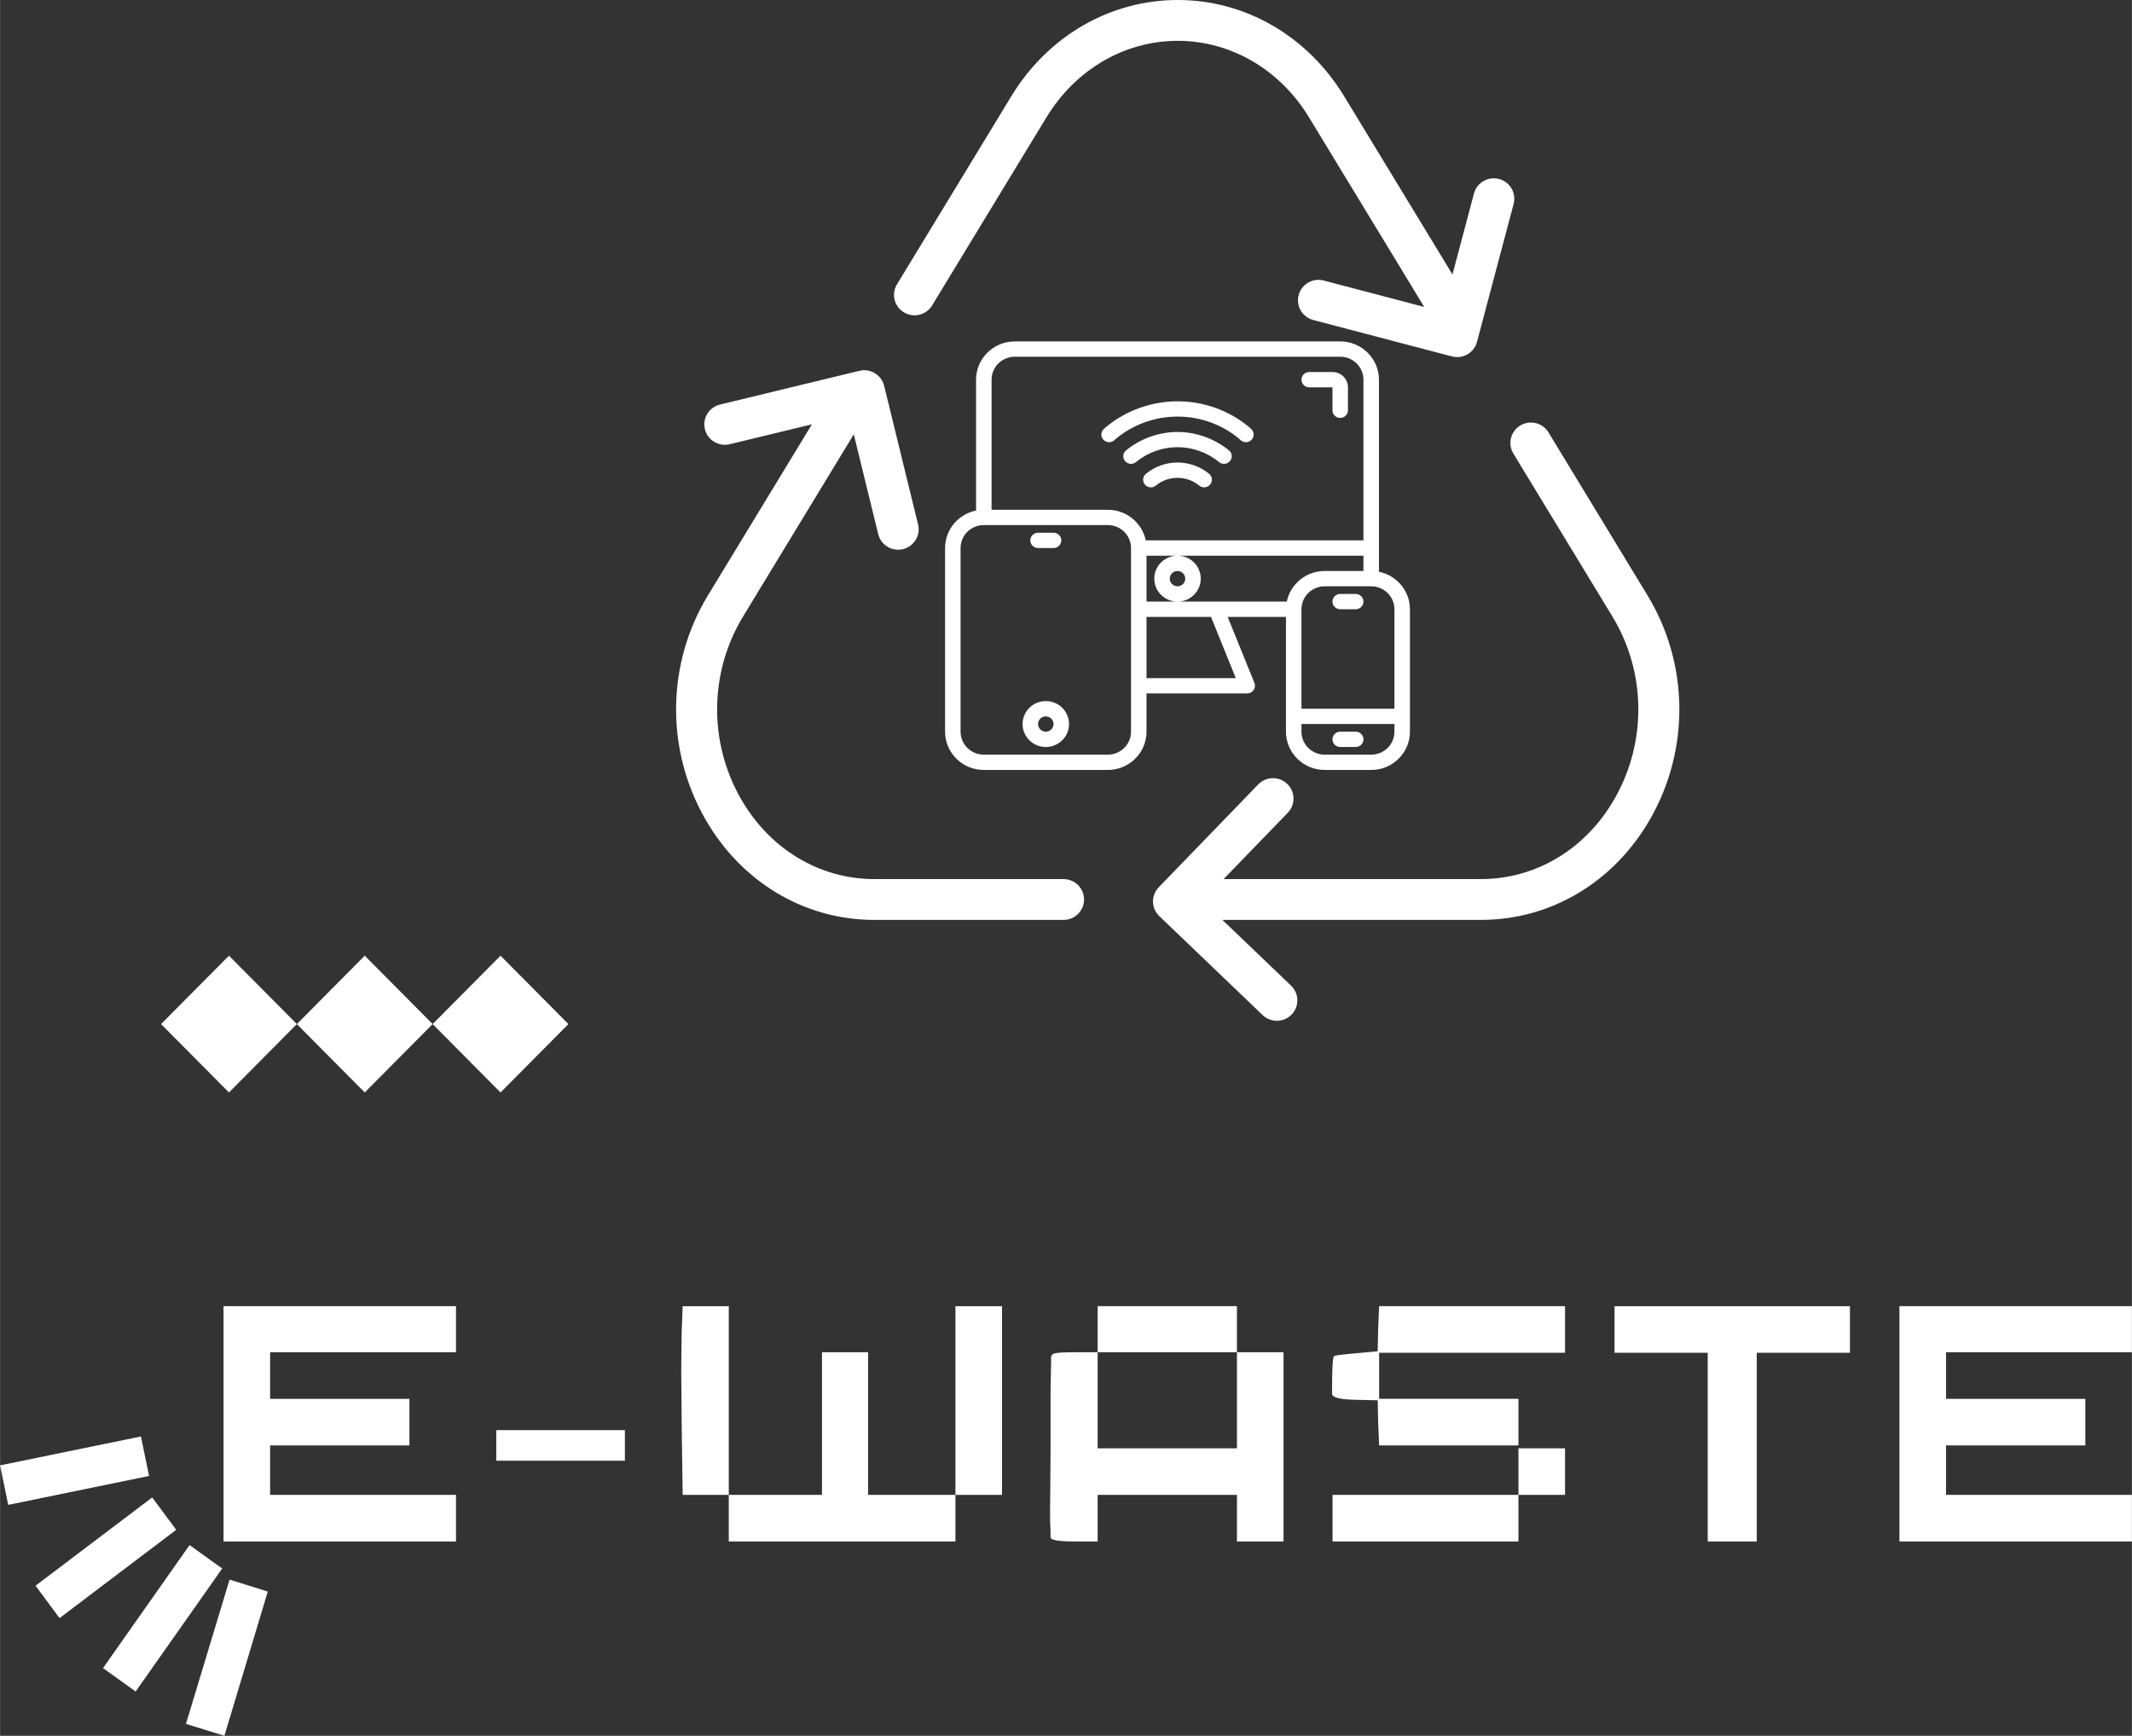
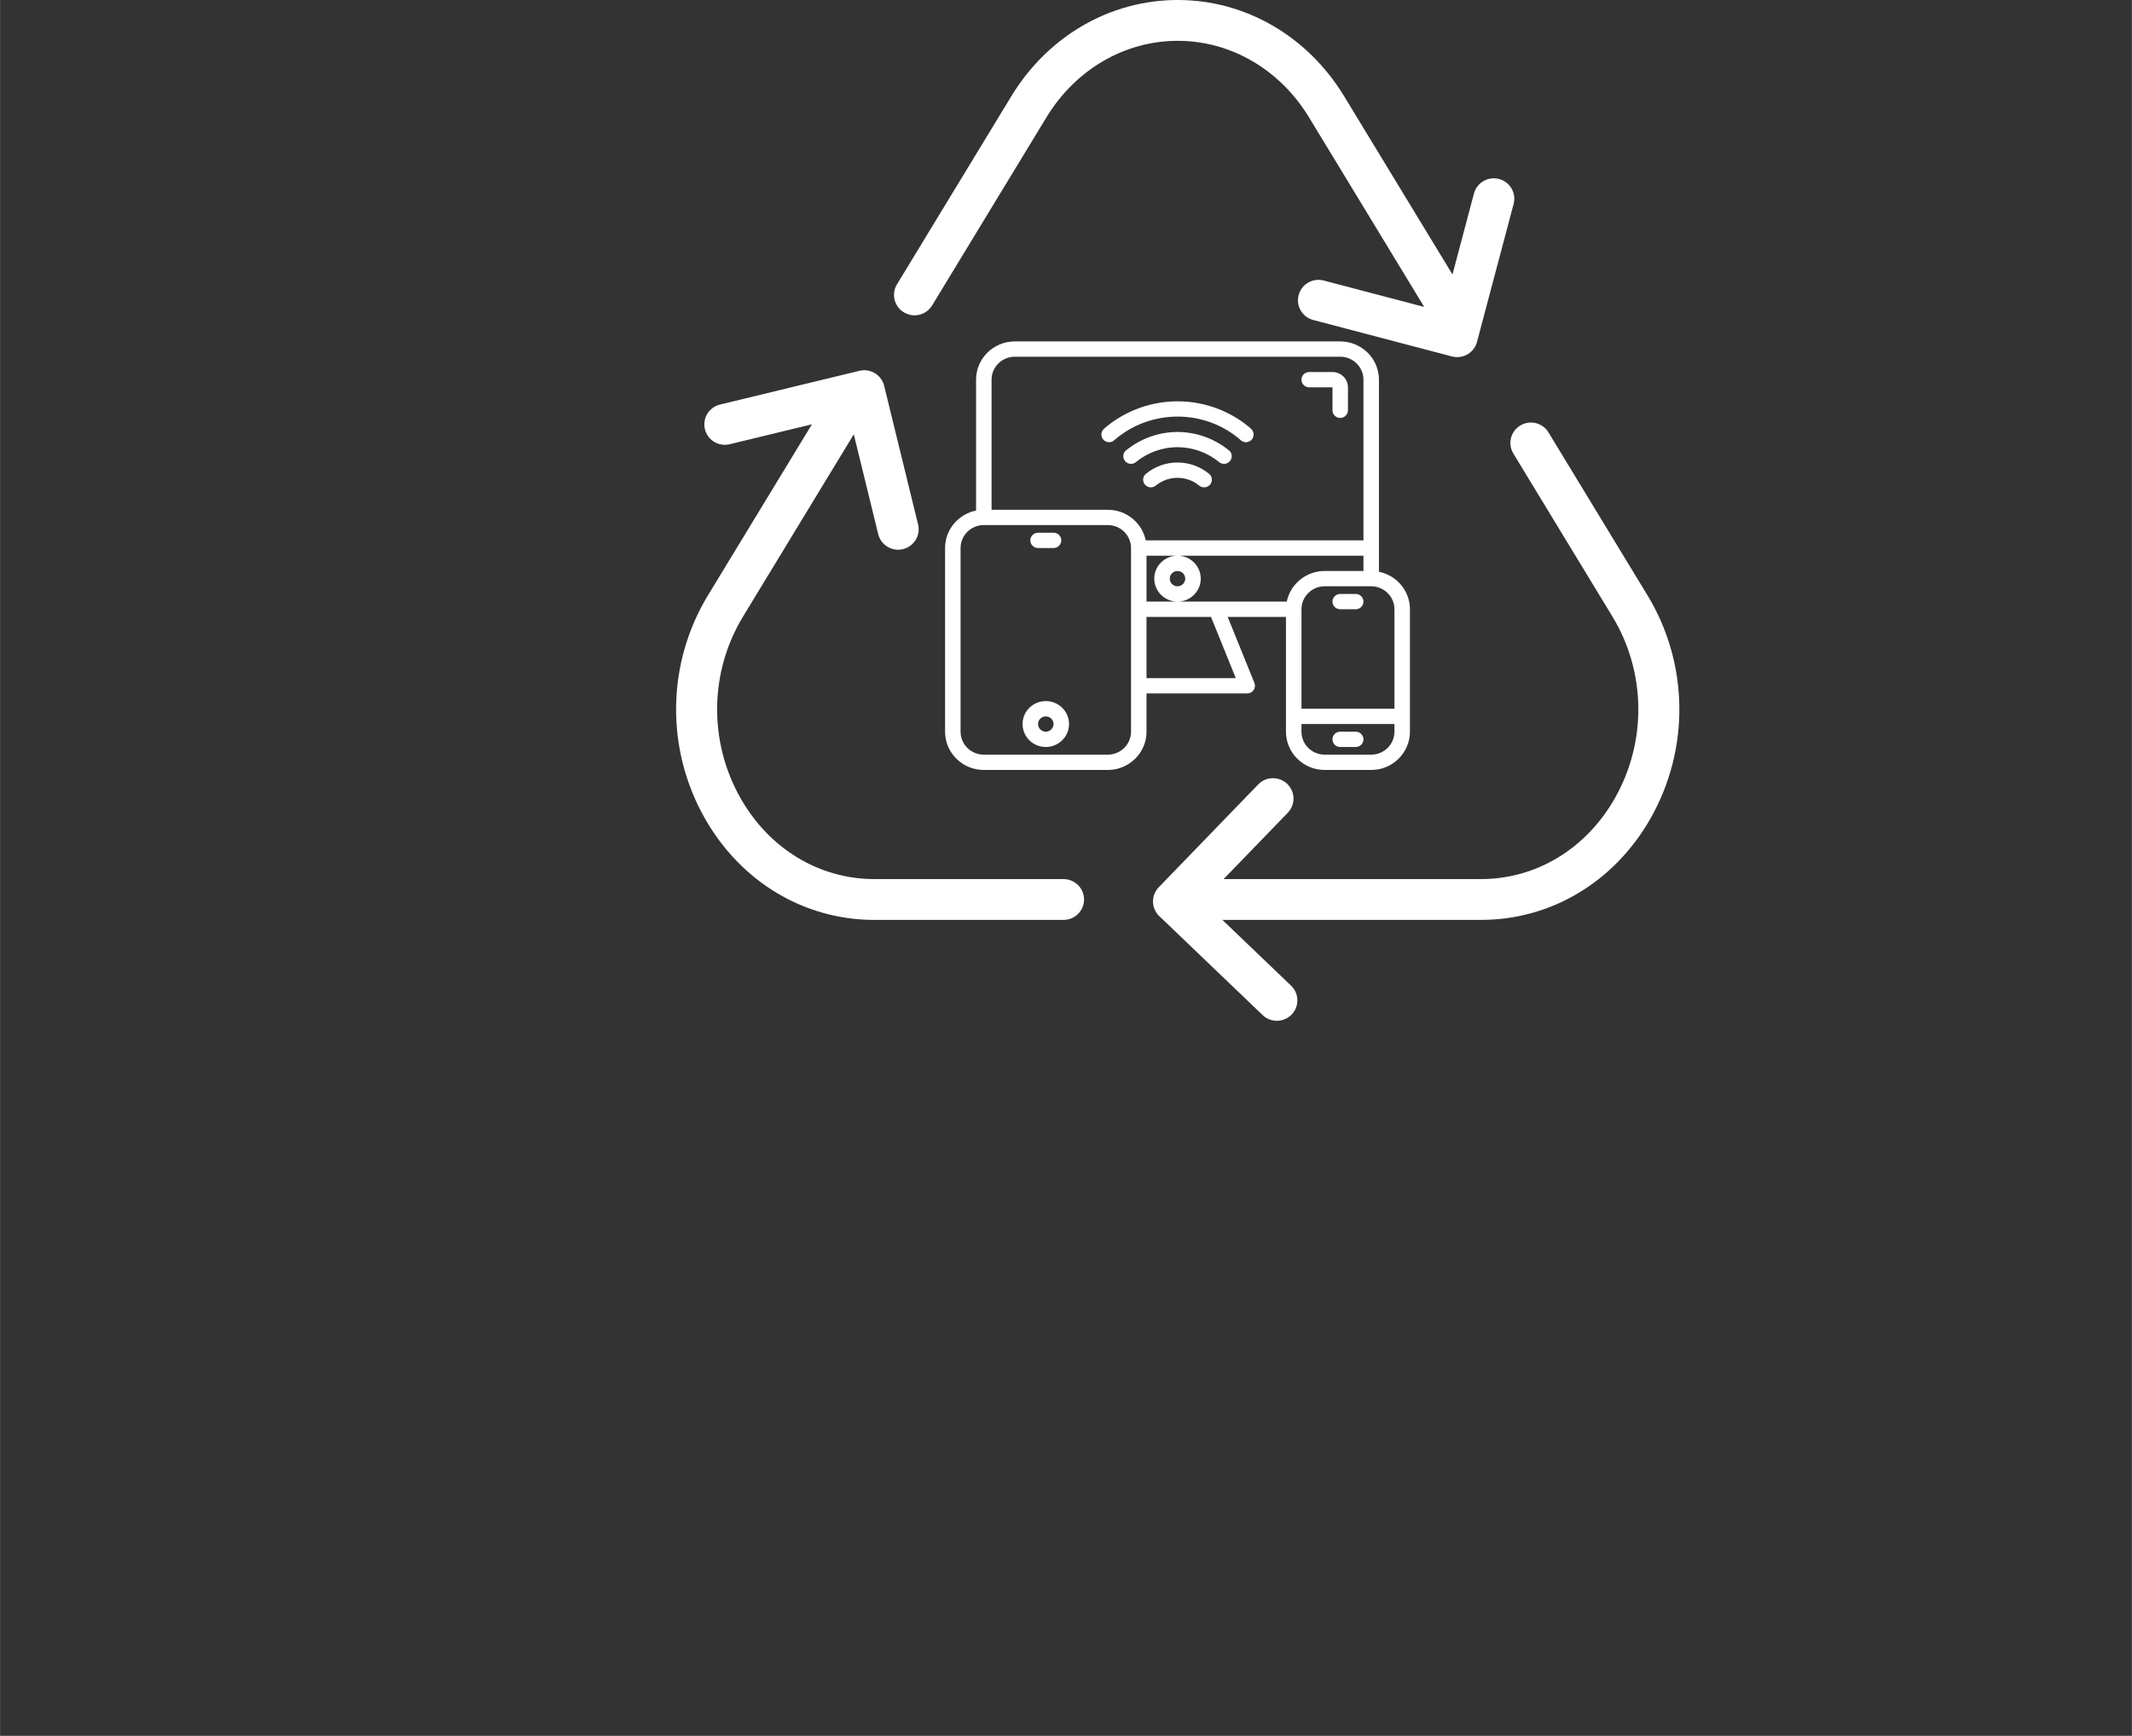
<svg xmlns="http://www.w3.org/2000/svg" xml:space="preserve" width="4976px" height="4052px" style="shape-rendering:geometricPrecision; text-rendering:geometricPrecision; image-rendering:optimizeQuality; fill-rule:evenodd; clip-rule:evenodd" viewBox="0 0 4959.54 4038.9">
  <rect x="0" y="0" width="4959.54" height="4038.9" fill="#333333" stroke="none" />
  <defs>
    <style type="text/css">  .fil0 {fill:white;fill-rule:nonzero}  </style>
  </defs>
  <g id="Camada_x0020_1">
    <g id="_2129124220608">
-       <path class="fil0" d="M1006.31 2382.84l-157.94 159.12 -157.94 -159.12 157.94 -159.12 157.94 159.12zm-315.88 0l-157.94 159.12 -157.94 -159.12 157.94 -159.12 157.94 159.12zm631.76 0l-157.94 159.12 -157.94 -159.12 157.94 -159.12 157.94 159.12zm-802.36 1203.86l0 -547.47 540.85 0 0 107.24 -432.45 0 0 108.36 324.06 0 0 108.37 -324.06 0 0 115.14 432.45 0 0 108.36 -540.85 0zm634.56 -187.93l0 -71.14 299.2 0 0 71.14 -299.2 0zm3264.3 187.93l0 -547.47 540.85 0 0 107.24 -432.45 0 0 108.36 324.06 0 0 108.37 -324.06 0 0 115.14 432.45 0 0 108.36 -540.85 0zm-662.79 -439.1l0 -108.37 547.63 0 0 108.37 -216.8 0 0 439.1 -114.04 0 0 -439.1 -216.79 0zm-549.89 -56.44l2.26 -51.93 432.46 0 0 108.37 -432.46 0 0 107.23 324.06 0 0 108.37 -324.06 0 -2.26 -53.05 -1.12 -51.93 -51.94 -1.13c-35.38,-0.75 -53.45,-5.27 -54.2,-13.55l0 -10.15c0,-48.92 1.51,-74.88 4.52,-77.89 1.5,-1.51 18.82,-3.77 51.94,-6.77l49.68 -4.52 1.12 -53.05zm326.32 387.18l0 108.36 -432.45 0 0 -108.36 432.45 0zm0 0l0 -108.37 108.4 0 0 108.37 -108.4 0zm-654.89 -331.87l-324.06 0 0 223.5 324.06 0 0 -223.5zm0 0l108.4 0 0 440.23 -108.4 0 0 -108.36 -324.06 0 0 108.36 -54.19 0c-35.39,0 -53.83,-3.01 -55.33,-9.03l0 -3.38c0,-2.26 0,-5.46 0,-9.6 0,-4.14 -0.19,-8.65 -0.56,-13.55 -0.38,-4.89 -0.57,-10.72 -0.57,-17.49 0,-6.77 0,-13.55 0,-20.32 0,-11.29 0.19,-33.11 0.57,-65.47 0.37,-32.36 0.56,-58.32 0.56,-77.89 0,-20.32 0,-41.2 0,-62.65 0,-21.44 0,-40.45 0,-57 0,-16.56 0.18,-31.61 0.56,-45.15 0.38,-13.55 0.57,-24.46 0.57,-32.74 0,-8.27 0,-12.79 0,-13.54 0,-5.27 3.2,-8.66 9.59,-10.16 6.4,-1.51 21.27,-2.26 44.61,-2.26l54.19 0 0 -107.24 324.06 0 0 107.24zm-1291.72 -48.54l2.26 -58.7 107.27 0 0 439.11 -107.27 0 -2.26 -161.42c0,-15.05 -0.18,-37.25 -0.56,-66.6 -0.38,-29.35 -0.57,-50.42 -0.57,-63.22 0,-15.04 0.19,-32.92 0.57,-53.61 0.38,-20.7 0.56,-32.55 0.56,-35.56zm636.83 380.41l0 108.36 -527.3 0 0 -108.36 216.79 0 0 -331.87 107.27 0 0 331.87 203.24 0zm0 0l0 -439.11 108.4 0 0 439.11 -108.4 0zm-1894.85 -135.97l18.88 91.92 -327.7 67.27 -18.88 -91.9 0 -0.02 327.7 -67.27zm26.18 141.9l-271.41 205.39 55.87 75.35 271.41 -205.4 -55.87 -75.34zm86.92 110.88l-201.35 286.19 75.92 54.47 201.36 -286.21 -75.93 -54.45zm181.98 108.12l-88.88 -27.86 -101.48 335.75 89.44 27.73 100.92 -335.62z" />
      <path class="fil0" d="M2086.53 661.64l265.96 -437.61c85.25,-140.28 230,-224.03 387.21,-224.03 157.19,0 301.94,83.75 387.21,224.03l251.97 414.61 49.97 -188.35c6.74,-25.37 32.85,-40.47 58.35,-33.78 25.48,6.7 40.71,32.69 33.93,58.06l-85.21 320.99c-5.63,21.27 -24.96,35.38 -46.11,35.38 -4.06,0 -8.16,-0.52 -12.23,-1.57l-322.62 -84.79c-25.49,-6.7 -40.72,-32.68 -33.94,-58.05 6.73,-25.37 32.89,-40.53 58.34,-33.77l233.77 61.41 -267.95 -441.02c-67.8,-111.54 -181.98,-178.14 -305.48,-178.14 -123.51,0 -237.7,66.6 -305.49,178.14l-265.95 437.6c-13.66,22.47 -43.02,29.65 -65.55,16.06 -22.57,-13.54 -29.79,-42.75 -16.18,-65.17zm1746 723.53l-230.34 -379.08c-13.64,-22.47 -43,-29.65 -65.53,-16.06 -22.59,13.59 -29.8,42.8 -16.15,65.23l230.34 379.08c78.39,128.97 80.64,291.01 5.92,422.83 -66.83,117.91 -183.22,188.26 -311.45,188.26l-598.83 0 149.23 -154.29c18.28,-18.91 17.71,-48.98 -1.29,-67.17 -19,-18.19 -49.22,-17.63 -67.5,1.28l-231.39 239.23c-18.28,18.91 -17.72,48.97 1.28,67.17l240.37 230.25c9.27,8.88 21.2,13.3 33.08,13.3 12.52,0 25.02,-4.89 34.43,-14.53 18.28,-18.91 17.71,-48.98 -1.3,-67.18l-159.78 -153.05 601.7 0c163.13,0 310.65,-88.45 394.61,-236.62 91.62,-161.66 88.76,-360.37 -7.4,-518.65zm-1358.5 660.31l-439.97 0c-128.22,0 -244.66,-70.36 -311.45,-188.27 -74.71,-131.82 -72.42,-293.85 5.97,-422.87l257.51 -423.74 56.81 232.2c5.3,21.71 24.82,36.29 46.35,36.29 3.73,0 7.54,-0.43 11.31,-1.38 25.64,-6.22 41.35,-31.92 35.09,-57.38l-78.91 -322.6c-6.25,-25.5 -32.03,-41.14 -57.67,-34.91l-324.25 78.52c-25.63,6.22 -41.33,31.87 -35.08,57.39 6.25,25.5 32.03,41.14 57.67,34.9l191.29 -46.31 -241.85 397.9c-96.19,158.28 -99.01,357.04 -7.4,518.7 83.98,148.16 231.49,236.57 394.61,236.57l439.97 0c26.35,0 47.74,-21.29 47.74,-47.51 0,-26.22 -21.39,-47.5 -47.74,-47.5zm715.76 -289.54l-108.15 0c-29.85,0 -54.07,-23.93 -54.07,-53.42l0 -17.8 216.3 0 0 17.8c0,29.49 -24.23,53.42 -54.08,53.42zm-315 -178.06l-207.71 0 0 -142.45 150.04 0 57.67 142.45zm-243.75 124.64c0,29.49 -24.22,53.42 -54.08,53.42l-288.39 0c-29.84,0 -54.07,-23.93 -54.07,-53.42l0 -427.35c0,-29.49 24.23,-53.42 54.07,-53.42l288.39 0c29.86,0 54.08,23.93 54.08,53.42l0 427.35zm-270.37 -872.49l757.02 0c29.85,0 54.08,23.92 54.08,53.41l0 373.93 -506.51 0c-8.39,-40.62 -44.78,-71.22 -88.3,-71.22l-270.36 0 0 -302.71c0,-29.49 24.22,-53.41 54.07,-53.41zm378.51 569.79l-72.1 0 0 -106.84 504.69 0 0 35.61 -90.13 0c-43.51,0 -79.91,30.61 -88.29,71.23l-254.17 0zm504.69 17.8l0 231.48 -216.3 0 0 -231.48c0,-29.49 24.22,-53.42 54.07,-53.42l108.15 0c29.85,0 54.08,23.93 54.08,53.42zm-36.06 -87.22l0 -446.96c0,-49.11 -40.41,-89.03 -90.12,-89.03l-757.02 0c-49.71,0 -90.12,39.92 -90.12,89.03l0 304.51c-41.12,8.28 -72.09,44.24 -72.09,87.22l0 427.35c0,49.1 40.41,89.03 90.11,89.03l288.39 0c49.71,0 90.12,-39.93 90.12,-89.03l0 -89.03 234.32 0c5.99,0 11.54,-2.92 14.93,-7.86 3.38,-4.87 4.01,-11.06 1.83,-16.55l-62.24 -153.65 135.6 0 0 267.09c0,49.1 40.41,89.03 90.12,89.03l108.15 0c49.71,0 90.12,-39.93 90.12,-89.03l0 -284.9c0,-42.98 -30.98,-78.94 -72.1,-87.22zm-468.63 33.8c-9.92,0 -18.02,-7.99 -18.02,-17.8 0,-9.8 8.1,-17.81 18.02,-17.81 9.93,0 18.03,8.01 18.03,17.81 0,9.81 -8.1,17.8 -18.03,17.8zm54.07 -17.8c0,-29.49 -24.22,-53.42 -54.07,-53.42 -29.85,0 -54.07,23.93 -54.07,53.42 0,29.49 24.22,53.42 54.07,53.42 29.85,0 54.07,-23.93 54.07,-53.42zm252.35 -445.15l54.07 0 0 53.41c0,9.81 8.09,17.81 18.02,17.81 9.92,0 18.03,-8 18.03,-17.81l0 -53.41c0,-19.61 -16.2,-35.62 -36.05,-35.62l-54.07 0c-9.93,0 -18.03,8.01 -18.03,17.81 0,9.81 8.1,17.81 18.03,17.81zm108.14 801.27l-36.05 0c-9.93,0 -18.02,8 -18.02,17.8 0,9.82 8.09,17.81 18.02,17.81l36.05 0c9.93,0 18.03,-7.99 18.03,-17.81 0,-9.8 -8.1,-17.8 -18.03,-17.8zm0 -320.51l-36.05 0c-9.93,0 -18.02,8 -18.02,17.81 0,9.8 8.09,17.8 18.02,17.8l36.05 0c9.93,0 18.03,-8 18.03,-17.8 0,-9.81 -8.1,-17.81 -18.03,-17.81zm-720.97 320.51c-9.92,0 -18.02,-8 -18.02,-17.8 0,-9.81 8.1,-17.81 18.02,-17.81 9.93,0 18.02,8 18.02,17.81 0,9.8 -8.09,17.8 -18.02,17.8zm0 -71.23c-29.85,0 -54.08,23.93 -54.08,53.43 0,29.48 24.23,53.41 54.08,53.41 29.85,0 54.07,-23.93 54.07,-53.41 0,-29.5 -24.22,-53.43 -54.07,-53.43zm-18.02 -356.12l36.04 0c9.93,0 18.03,-7.99 18.03,-17.8 0,-9.8 -8.1,-17.81 -18.03,-17.81l-36.04 0c-9.93,0 -18.03,8.01 -18.03,17.81 0,9.81 8.1,17.8 18.03,17.8zm165.31 -246.22c4.29,0 8.66,-1.53 12.11,-4.66l4.3 -3.83c82.66,-68.09 202.77,-68.09 284.86,-0.55l4.86 4.38c7.32,6.61 18.73,6.12 25.42,-1.18 6.68,-7.3 6.12,-18.57 -1.2,-25.18l-5.42 -4.87c-96.11,-79.08 -235.51,-79.08 -332.17,0.55l-4.94 4.39c-7.32,6.6 -7.88,17.87 -1.12,25.11 3.52,3.89 8.45,5.84 13.3,5.84zm85.61 73.59c-7.66,6.26 -8.66,17.46 -2.31,25.04 6.4,7.58 17.73,8.62 25.41,2.29 29.22,-24.06 71.6,-24.06 100.82,0 3.39,2.79 7.47,4.11 11.55,4.11 5.14,0 10.28,-2.16 13.87,-6.4 6.34,-7.58 5.35,-18.78 -2.32,-25.04 -42.6,-35.13 -104.42,-35.13 -147.02,0zm194.4 -53.63c-35.34,-29.14 -78.22,-43.68 -120.89,-43.82 -42.67,0.14 -85.54,14.68 -120.89,43.82 -6.83,6.75 -7.04,17.53 -0.56,24.56 3.59,3.89 8.38,5.84 13.31,5.84 4.08,0 8.24,-1.39 11.55,-4.17 28.02,-23.02 62.37,-34.58 96.59,-34.65 34.22,0.07 68.58,11.63 96.6,34.65 3.31,2.78 7.47,4.17 11.55,4.17 4.93,0 9.72,-1.95 13.3,-5.84 6.49,-7.03 6.27,-17.81 -0.56,-24.56z" />
    </g>
  </g>
</svg>